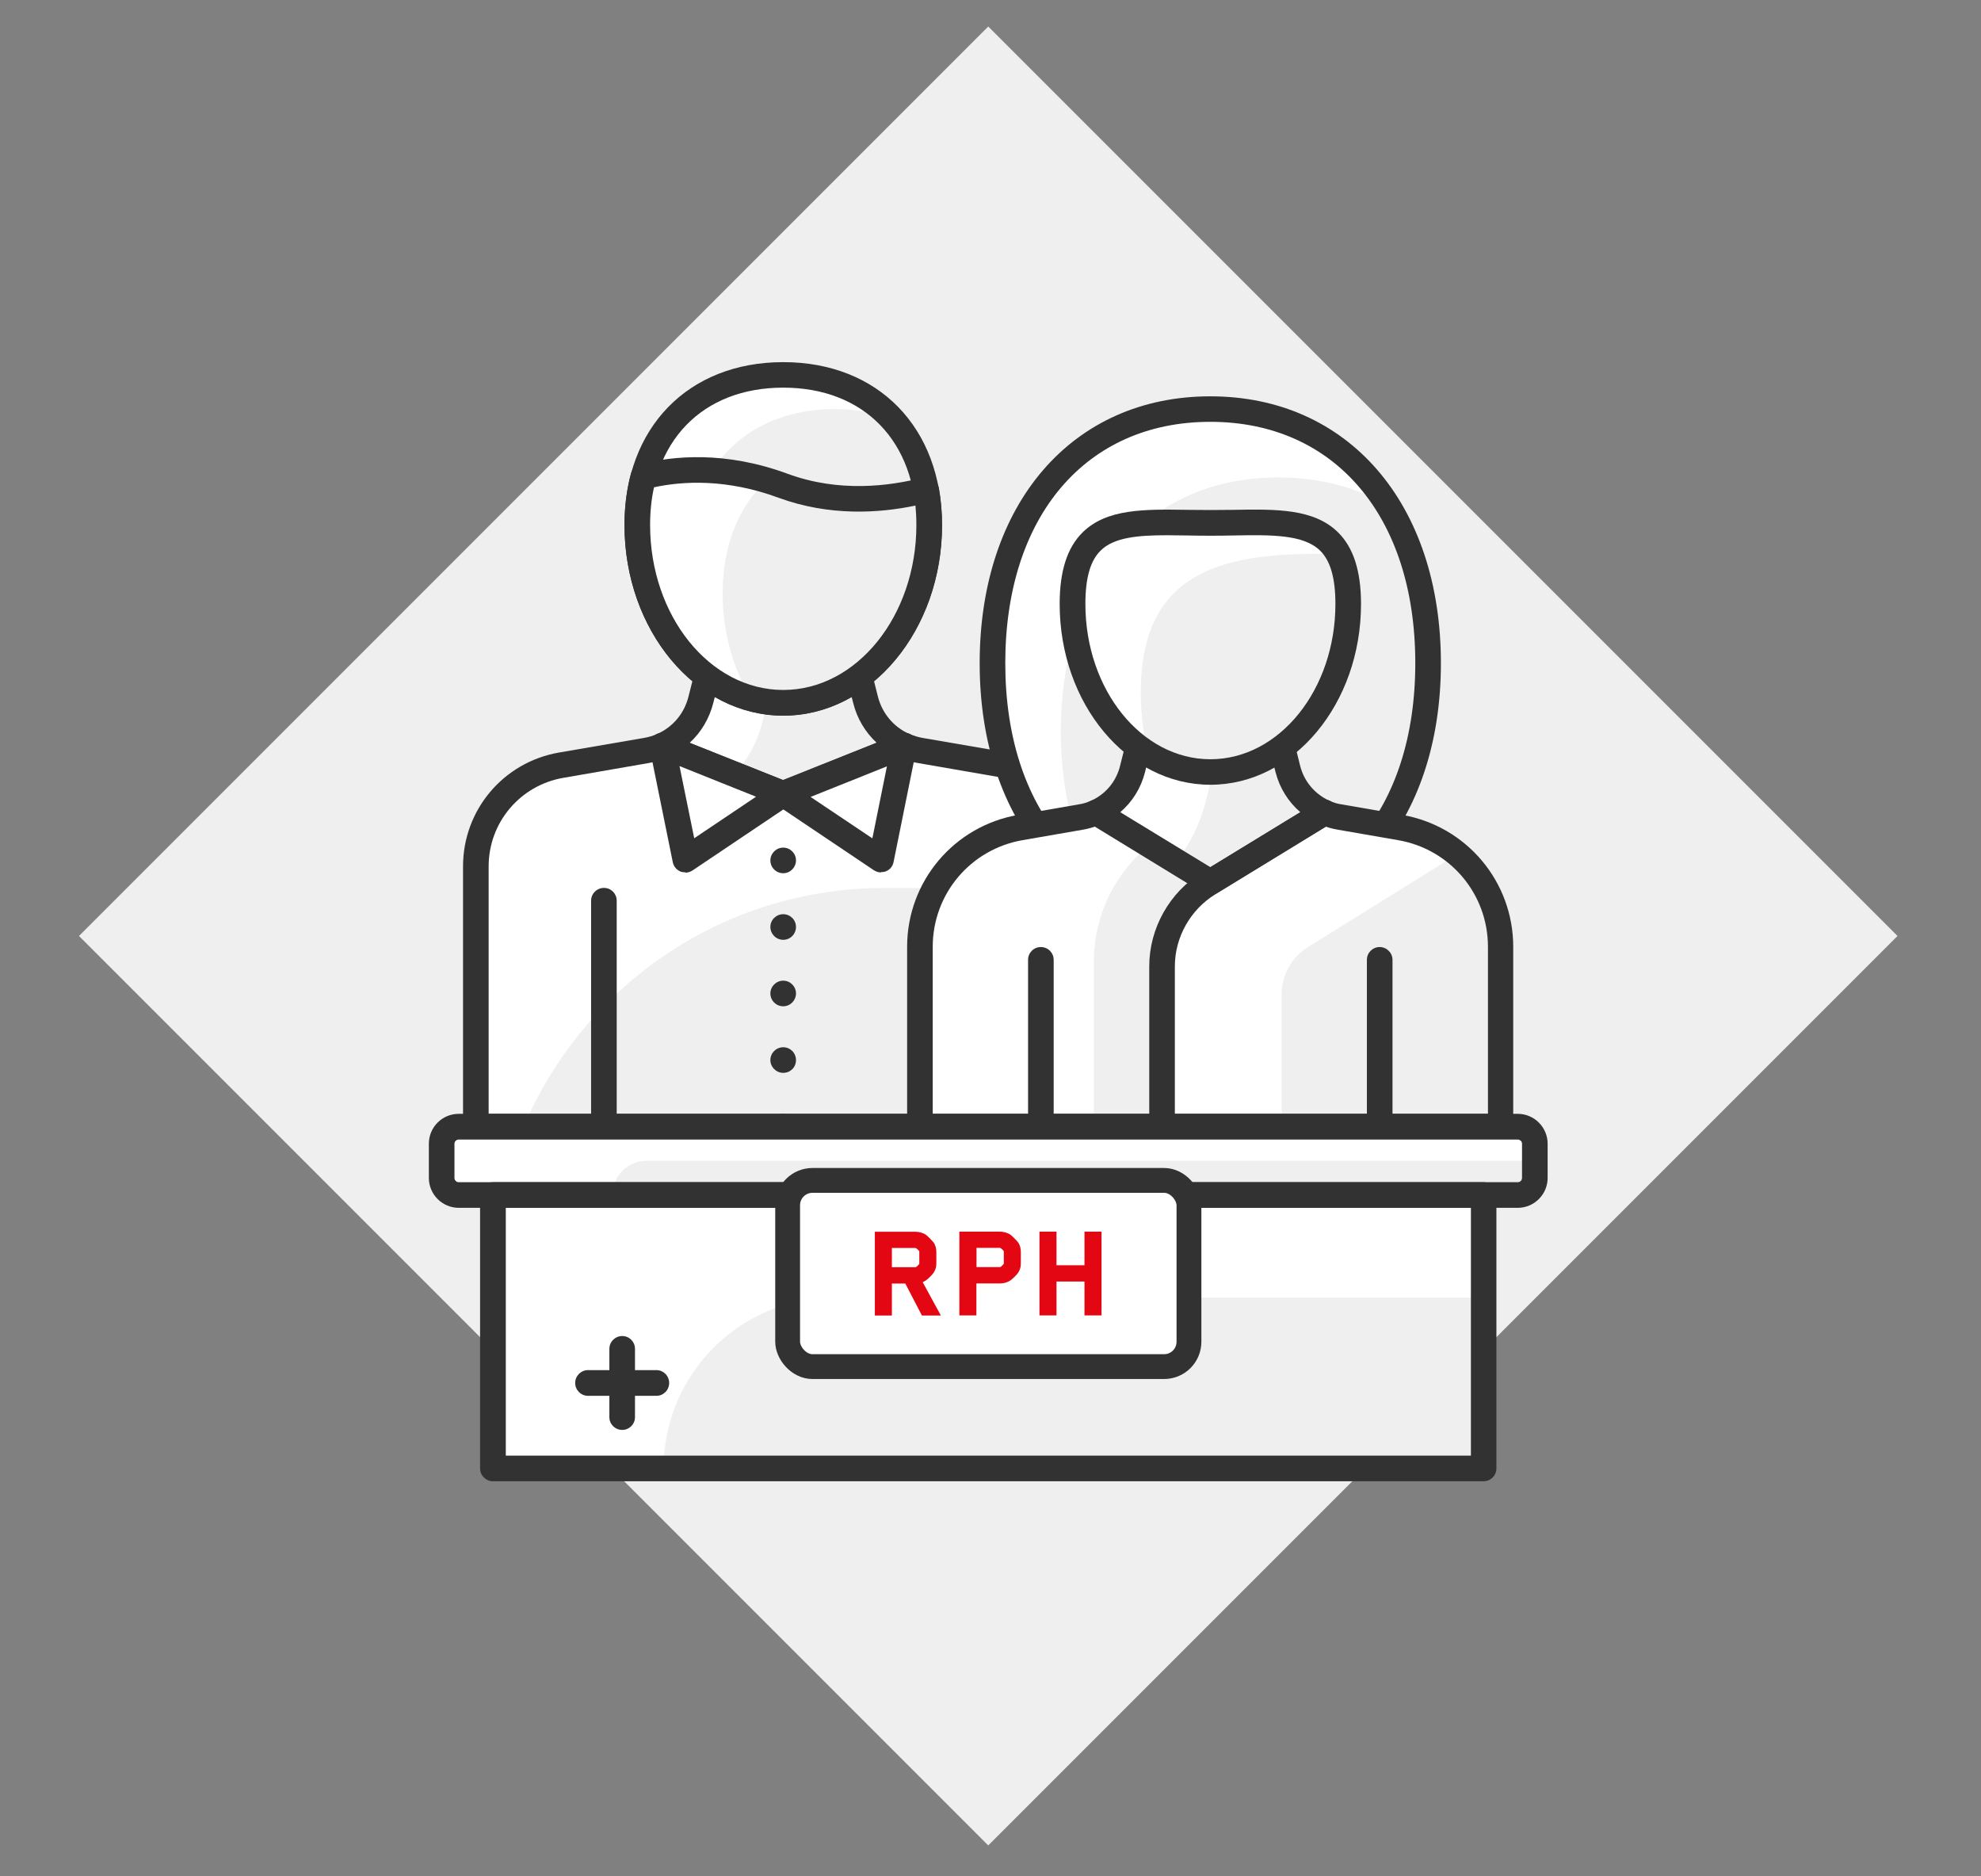
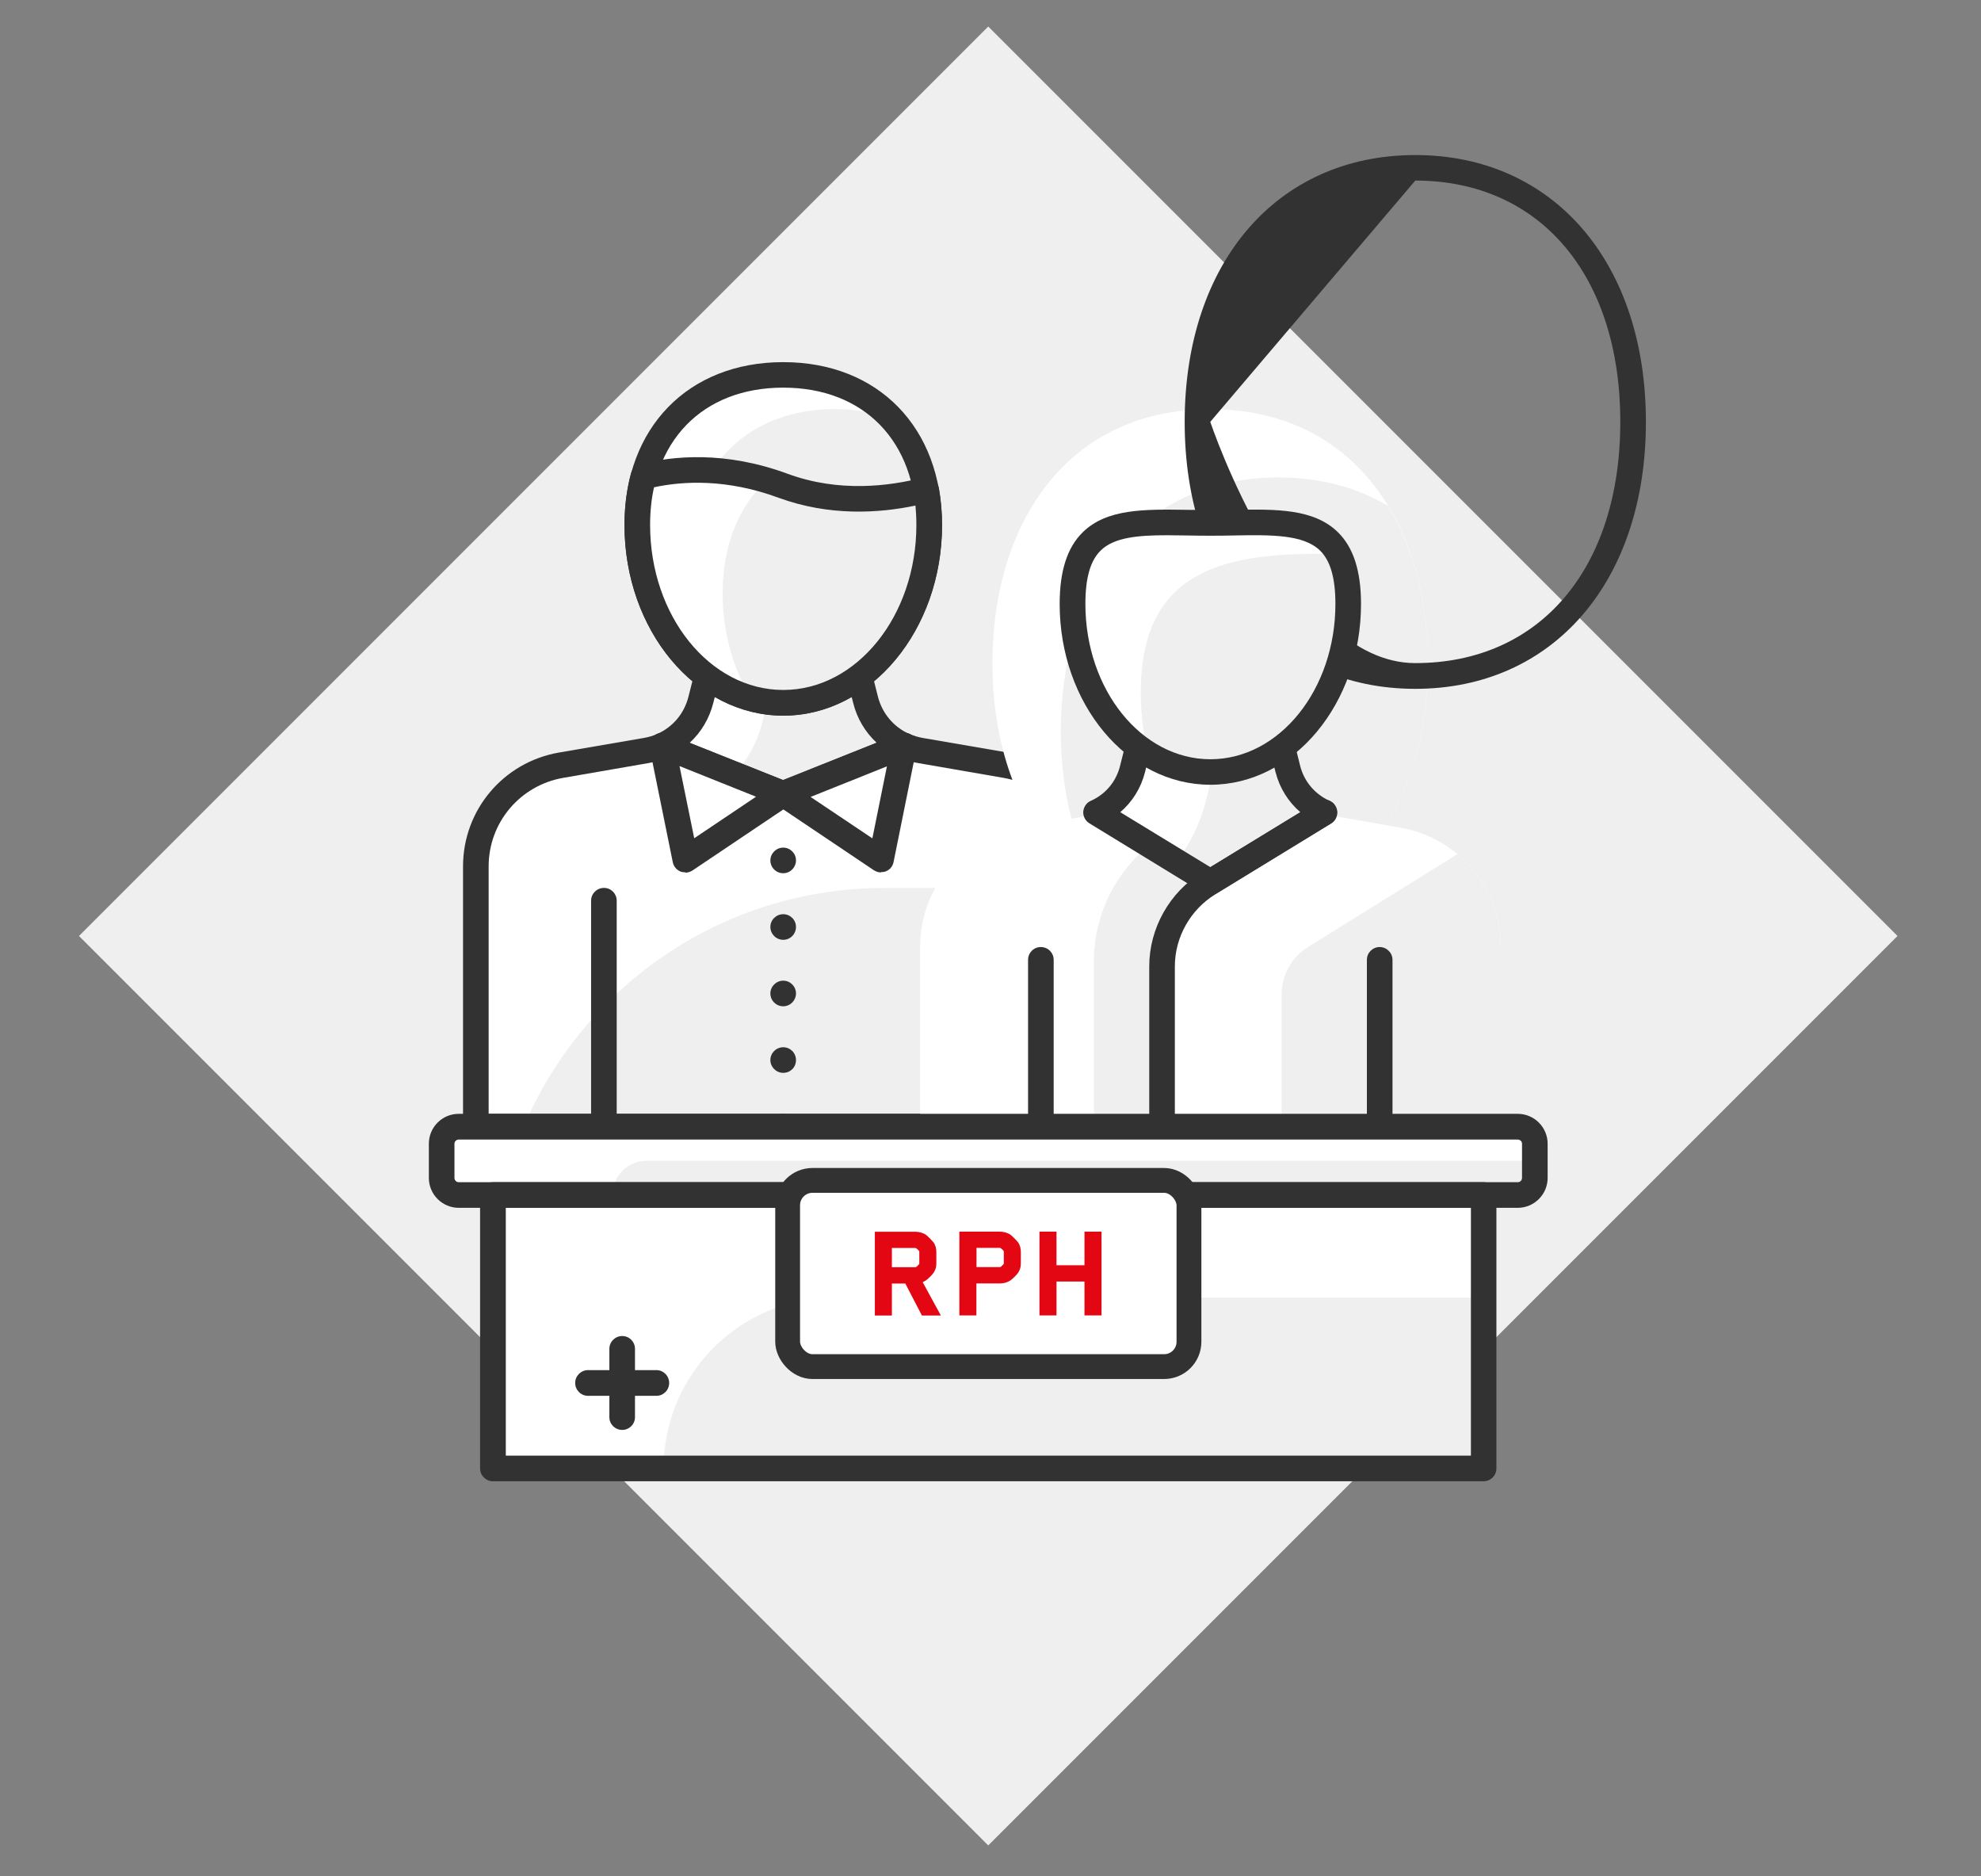
<svg xmlns="http://www.w3.org/2000/svg" id="Ebene_1" data-name="Ebene 1" viewBox="0 0 175.58 166.27">
  <rect x="0" y="0" width="175.58" height="166.27" fill="#808080" stroke="none" />
  <defs>
    <style>
      .cls-1, .cls-2 {
        fill: none;
      }

      .cls-2 {
        stroke: #323232;
        stroke-width: 2.2px;
      }

      .cls-3 {
        clip-path: url(#clippath);
      }

      .cls-4 {
        fill: #fff;
      }

      .cls-5 {
        fill: #efefef;
      }

      .cls-6 {
        fill: #323232;
      }

      .cls-7 {
        fill: #e30613;
      }

      .cls-8 {
        clip-path: url(#clippath-1);
      }

      .cls-9 {
        clip-path: url(#clippath-3);
      }

      .cls-10 {
        clip-path: url(#clippath-2);
      }
    </style>
    <clipPath id="clippath">
      <rect class="cls-1" x="7" y="2.35" width="161.18" height="161.18" />
    </clipPath>
    <clipPath id="clippath-1">
      <rect class="cls-1" x="7" y="2.35" width="161.18" height="161.18" />
    </clipPath>
    <clipPath id="clippath-2">
      <rect class="cls-1" x="7" y="2.35" width="161.18" height="161.18" />
    </clipPath>
    <clipPath id="clippath-3">
      <rect class="cls-1" x="7" y="2.35" width="161.18" height="161.18" />
    </clipPath>
  </defs>
  <polygon class="cls-5" points="87.59 2.35 7 82.94 87.59 163.53 168.18 82.94 87.59 2.35 87.59 2.35" />
  <g class="cls-3">
    <path class="cls-4" d="M42.17,99.38h54.51v-22.88c0-4.05-2.89-7.49-6.89-8.17l-7.88-1.36c-.53-.09-1.05-.24-1.54-.44h-21.88c-.49,.2-1.01,.35-1.54,.43l-7.89,1.37c-3.98,.68-6.88,4.12-6.88,8.17v22.88Z" />
    <path class="cls-5" d="M96.67,78.69h-18.31c-14.35,0-26.66,8.72-31.94,21.15h50.24v-21.15Z" />
    <path class="cls-6" d="M43.31,98.7h52.23v-21.93c0-3.87-2.77-7.17-6.59-7.84l-7.56-1.31c-.51-.08-1.01-.22-1.48-.42h-20.96c-.48,.19-.97,.33-1.48,.42l-7.56,1.31c-3.82,.67-6.6,3.96-6.6,7.84v21.93Zm53.37,2.28H42.17c-.62,0-1.13-.52-1.13-1.14v-23.07c0-4.99,3.57-9.22,8.48-10.08l7.56-1.3c.41-.07,.8-.19,1.18-.35,.14-.07,.3-.1,.45-.1h21.43c.16,0,.31,.04,.46,.09,.38,.17,.77,.29,1.17,.36l7.56,1.3c4.92,.86,8.49,5.1,8.49,10.08v23.07c0,.62-.51,1.14-1.14,1.14" />
    <path class="cls-4" d="M62.89,58.98l-.77,3.03c-.46,1.83-1.73,3.32-3.41,4.06l10.72,4.28,10.7-4.28c-1.68-.74-2.96-2.22-3.42-4.06l-.76-3.03h-13.06Z" />
    <path class="cls-5" d="M80.14,66.07c-1.68-.74-2.96-2.22-3.42-4.06l-.76-3.03h-7.13l-1.29,5.13c-.44,1.72-1.31,3.25-2.46,4.5l4.36,1.73,10.7-4.28Z" />
    <path class="cls-6" d="M61.13,65.82l8.3,3.31,8.27-3.31c-1.01-.94-1.74-2.15-2.08-3.53l-.55-2.17h-11.3l-.55,2.17c-.35,1.38-1.07,2.59-2.09,3.53m8.3,5.66c-.15,0-.29-.02-.43-.07l-10.72-4.28c-.43-.17-.7-.57-.71-1.03,0-.45,.26-.87,.68-1.06,1.39-.62,2.4-1.82,2.77-3.31l.77-3.03c.13-.5,.57-.85,1.1-.85h13.06c.52,0,.97,.35,1.1,.85l.76,3.03c.38,1.48,1.39,2.69,2.78,3.31,.42,.19,.68,.6,.68,1.06-.01,.45-.3,.86-.72,1.03l-10.7,4.28c-.14,.05-.28,.07-.42,.07" />
    <path class="cls-4" d="M82.37,46.52c0,8.7-5.8,15.76-12.94,15.76s-12.94-7.06-12.94-15.76,5.8-13.29,12.94-13.29,12.94,4.59,12.94,13.29" />
    <path class="cls-5" d="M82.37,46.52c0-4.03-1.26-7.17-3.31-9.39-1.56-.58-3.28-.88-5.09-.88-7.14,0-12.93,4.59-12.93,13.29,0,4.83,1.79,9.14,4.6,12.04,1.19,.44,2.47,.69,3.8,.69,7.14,0,12.94-7.06,12.94-15.76" />
    <path class="cls-6" d="M69.42,34.35c-7.17,0-11.8,4.78-11.8,12.16,0,8.06,5.29,14.62,11.8,14.62s11.8-6.56,11.8-14.62c0-7.38-4.63-12.16-11.8-12.16m0,29.06c-7.76,0-14.07-7.58-14.07-16.89,0-8.63,5.65-14.43,14.07-14.43s14.07,5.8,14.07,14.43c0,9.31-6.32,16.89-14.07,16.89" />
    <path class="cls-6" d="M53.53,100.98c-.63,0-1.14-.52-1.14-1.14v-20.03c0-.62,.51-1.13,1.14-1.13s1.13,.51,1.13,1.13v20.03c0,.62-.51,1.14-1.13,1.14" />
    <path class="cls-4" d="M69.41,43.04c-5.39-1.99-9.85-1.46-12.38-.83-.34,1.31-.55,2.73-.55,4.31,0,8.7,5.8,15.76,12.94,15.76s12.94-7.06,12.94-15.76c0-1.1-.1-2.14-.28-3.11-3.01,.78-7.8,1.43-12.68-.36" />
    <path class="cls-5" d="M82.37,46.52c0-1.1-.1-2.14-.28-3.11-3.01,.78-7.8,1.43-12.68-.36-.49-.19-.97-.33-1.46-.47-2.4,2.23-3.9,5.6-3.9,10.01,0,3.48,.94,6.7,2.52,9.3,.92,.25,1.87,.4,2.85,.4,7.14,0,12.94-7.06,12.94-15.76" />
    <path class="cls-6" d="M57.97,43.17c-.24,1.06-.35,2.19-.35,3.35,0,8.06,5.29,14.62,11.8,14.62s11.8-6.56,11.8-14.62c0-.58-.03-1.17-.08-1.72-3.23,.68-7.63,.96-12.13-.69-4.58-1.69-8.44-1.49-11.04-.93m11.45,20.24c-7.76,0-14.07-7.58-14.07-16.89,0-1.61,.19-3.16,.58-4.6,.1-.39,.42-.69,.82-.8,2.9-.73,7.52-1.19,13.05,.85,4.54,1.68,9.03,1.11,12,.34,.31-.08,.63-.03,.9,.14,.27,.17,.44,.44,.51,.75,.19,1.07,.29,2.18,.29,3.32,0,9.31-6.32,16.89-14.07,16.89" />
  </g>
  <polygon class="cls-4" points="69.43 70.35 60.75 76.18 58.71 66.07 69.43 70.35" />
  <g class="cls-8">
    <path class="cls-6" d="M60.23,67.9l1.3,6.38,5.48-3.68-6.77-2.71Zm.52,9.4c-.15,0-.3-.02-.44-.07-.35-.15-.61-.46-.68-.83l-2.05-10.1c-.08-.41,.06-.83,.39-1.1,.31-.27,.76-.33,1.15-.17l10.72,4.27c.39,.16,.66,.52,.7,.94,.05,.42-.14,.83-.49,1.07l-8.68,5.83c-.19,.12-.41,.19-.63,.19" />
  </g>
  <polygon class="cls-4" points="69.42 70.35 78.1 76.18 80.14 66.07 69.42 70.35" />
  <g class="cls-10">
    <path class="cls-6" d="M71.83,70.61l5.49,3.68,1.29-6.38-6.77,2.71Zm6.26,6.7c-.22,0-.44-.07-.63-.19l-8.68-5.83c-.35-.24-.54-.65-.5-1.07,.05-.42,.32-.78,.71-.94l10.72-4.27c.38-.16,.82-.09,1.15,.17,.32,.27,.46,.69,.38,1.1l-2.04,10.1c-.07,.37-.32,.69-.68,.83-.15,.06-.29,.07-.43,.07" />
    <path class="cls-6" d="M69.42,71.49c-.29,0-.59-.11-.81-.33-.21-.22-.33-.51-.33-.8,0-.31,.12-.59,.33-.81,.44-.44,1.19-.43,1.6-.02,.21,.23,.33,.52,.33,.83,0,.29-.12,.59-.33,.8-.21,.22-.5,.33-.8,.33" />
    <path class="cls-6" d="M68.28,76.24c0-.62,.52-1.13,1.14-1.13s1.13,.51,1.13,1.13-.5,1.14-1.13,1.14-1.14-.5-1.14-1.14m0,5.9c0-.63,.52-1.13,1.14-1.13s1.13,.5,1.13,1.13-.5,1.14-1.13,1.14-1.14-.51-1.14-1.14m0,5.89c0-.62,.52-1.13,1.14-1.13s1.13,.51,1.13,1.13-.5,1.14-1.13,1.14-1.14-.5-1.14-1.14m0,5.91c0-.64,.52-1.14,1.14-1.14s1.13,.5,1.13,1.14-.5,1.13-1.13,1.13-1.14-.52-1.14-1.13" />
    <path class="cls-6" d="M69.42,100.97c-.29,0-.59-.13-.81-.32-.21-.22-.33-.51-.33-.82,0-.29,.12-.57,.33-.79,.44-.44,1.19-.44,1.6,0,.21,.21,.33,.51,.33,.8,0,.31-.12,.59-.33,.81-.21,.2-.5,.33-.8,.33" />
    <path class="cls-4" d="M87.96,58.77c0,12.44,6.66,22.52,19.31,22.52s19.3-10.08,19.3-22.52-6.66-22.51-19.3-22.51-19.31,10.08-19.31,22.51" />
    <path class="cls-5" d="M126.57,58.77c0-5.27-1.21-10.11-3.56-13.95-2.69-1.59-5.91-2.51-9.69-2.51-12.64,0-19.3,10.09-19.3,22.52,0,5.28,1.21,10.12,3.56,13.96,2.7,1.58,5.92,2.5,9.69,2.5,12.64,0,19.3-10.08,19.3-22.52" />
-     <path class="cls-6" d="M107.27,37.38c-11.04,0-18.17,8.39-18.17,21.38s7.12,21.38,18.17,21.38,18.17-8.39,18.17-21.38-7.13-21.38-18.17-21.38m0,45.04c-12.23,0-20.44-9.51-20.44-23.65s8.21-23.65,20.44-23.65,20.44,9.51,20.44,23.65-8.22,23.65-20.44,23.65" />
+     <path class="cls-6" d="M107.27,37.38s7.12,21.38,18.17,21.38,18.17-8.39,18.17-21.38-7.13-21.38-18.17-21.38m0,45.04c-12.23,0-20.44-9.51-20.44-23.65s8.21-23.65,20.44-23.65,20.44,9.51,20.44,23.65-8.22,23.65-20.44,23.65" />
    <path class="cls-6" d="M85.32,100.98c-.63,0-1.14-.52-1.14-1.14v-21.54c0-.63,.51-1.14,1.14-1.14s1.13,.51,1.13,1.14v21.54c0,.62-.51,1.14-1.13,1.14" />
    <path class="cls-4" d="M133.01,99.84v-15.94c0-5.23-3.76-9.67-8.9-10.56l-5.36-.94c-.48-.08-.93-.22-1.36-.41h-20.23c-.43,.18-.89,.32-1.36,.41l-5.36,.94c-5.14,.89-8.89,5.34-8.89,10.56v15.94h51.48Z" />
    <path class="cls-5" d="M106.38,72l-3.07,1.87c-3.96,2.42-6.36,6.72-6.36,11.36v14.61h6.05v-14.21c0-3,1.57-5.79,4.12-7.36l10.02-6.27h-10.77Z" />
    <path class="cls-5" d="M129.17,75.69l-13.22,8.22c-1.46,.89-2.35,2.48-2.35,4.19v11.75h19.41v-15.94c0-3.27-1.47-6.24-3.84-8.22" />
-     <path class="cls-6" d="M82.67,98.7h49.21v-14.8c0-4.68-3.34-8.65-7.96-9.45l-5.36-.93c-.48-.08-.94-.21-1.4-.4h-19.77c-.45,.18-.93,.32-1.4,.4l-5.36,.93c-4.61,.8-7.96,4.77-7.96,9.45v14.8Zm50.35,2.28h-51.48c-.63,0-1.14-.52-1.14-1.14v-15.94c0-5.78,4.14-10.7,9.84-11.69l5.36-.93c.38-.05,.74-.17,1.09-.32,.15-.07,.31-.1,.46-.1h20.23c.16,0,.32,.04,.46,.1,.34,.16,.71,.27,1.08,.32l5.36,.93c5.7,.99,9.84,5.91,9.84,11.69v15.94c0,.62-.51,1.14-1.13,1.14" />
    <path class="cls-4" d="M101.1,65.3l-.72,2.86c-.43,1.72-1.64,3.12-3.22,3.84l10.12,6.18,10.12-6.18c-1.58-.71-2.79-2.11-3.22-3.84l-.72-2.86h-12.34Z" />
    <path class="cls-5" d="M117.39,72c-1.58-.71-2.79-2.11-3.22-3.84l-.72-2.86h-5.14l-1.45,5.74c-.49,1.96-1.4,3.75-2.58,5.3l3,1.83,10.12-6.18Z" />
    <path class="cls-6" d="M99.29,71.97l7.98,4.87,7.98-4.87c-1.06-.91-1.83-2.13-2.19-3.53l-.51-2h-10.57l-.5,2c-.36,1.4-1.12,2.62-2.19,3.53m7.98,7.34c-.2,0-.41-.05-.59-.16l-10.12-6.19c-.36-.22-.57-.61-.55-1.04,.04-.42,.29-.8,.68-.96,1.3-.58,2.24-1.71,2.58-3.08l.72-2.86c.12-.5,.58-.85,1.1-.85h12.34c.52,0,.97,.35,1.1,.85l.71,2.86c.35,1.37,1.3,2.49,2.59,3.08,.38,.17,.64,.55,.67,.96,.03,.43-.18,.82-.54,1.04l-10.12,6.19c-.18,.11-.39,.16-.59,.16" />
    <path class="cls-4" d="M119.49,53.52c0,8.23-5.48,14.89-12.22,14.89s-12.22-6.66-12.22-14.89,5.47-7.19,12.22-7.19,12.22-1.03,12.22,7.19" />
    <path class="cls-4" d="M116.83,49.09c.6,0,1.19,.01,1.78,.03-1.8-3.36-6.2-2.78-11.34-2.78-6.76,0-12.22-1.03-12.22,7.19,0,5.8,2.73,10.82,6.71,13.28-.42-1.72-.65-3.54-.65-5.43,0-10.58,7.03-12.29,15.72-12.29" />
    <path class="cls-5" d="M119.49,53.52c0-1.95-.32-3.36-.88-4.41-.58-.02-1.18-.03-1.78-.03-8.69,0-15.72,1.7-15.72,12.28,0,1.89,.23,3.71,.65,5.43,1.66,1.02,3.53,1.61,5.51,1.61,6.75,0,12.22-6.66,12.22-14.89" />
    <path class="cls-6" d="M103.43,47.43c-2.55,0-4.69,.18-5.88,1.36-.92,.9-1.35,2.45-1.35,4.73,0,7.59,4.97,13.76,11.08,13.76s11.08-6.17,11.08-13.76c0-2.29-.44-3.83-1.36-4.73-1.47-1.44-4.34-1.4-7.67-1.34-1.33,.03-2.76,.03-4.09,0-.61-.01-1.21-.02-1.8-.02m3.84,22.11c-7.37,0-13.36-7.18-13.36-16.02,0-2.92,.67-5,2.04-6.35,2.14-2.1,5.46-2.05,9.31-1.99,1.31,.02,2.72,.02,4.02,0,3.85-.07,7.16-.11,9.3,1.99,1.37,1.35,2.04,3.44,2.04,6.35,0,8.84-5.99,16.02-13.35,16.02" />
    <path class="cls-6" d="M122.28,100.98c-.62,0-1.13-.52-1.13-1.14v-14.79c0-.62,.51-1.13,1.13-1.13s1.14,.51,1.14,1.13v14.79c0,.62-.51,1.14-1.14,1.14" />
    <path class="cls-6" d="M92.25,100.98c-.63,0-1.13-.52-1.13-1.14v-14.79c0-.62,.5-1.13,1.13-1.13s1.14,.51,1.14,1.13v14.79c0,.62-.51,1.14-1.14,1.14" />
    <path class="cls-6" d="M103,100.98c-.62,0-1.14-.52-1.14-1.14v-14.21c0-3.37,1.8-6.57,4.68-8.33l10.26-6.27c.54-.32,1.23-.17,1.56,.38,.33,.53,.16,1.23-.37,1.56l-10.26,6.27c-2.21,1.35-3.6,3.8-3.6,6.39v14.21c0,.62-.5,1.14-1.13,1.14" />
    <path class="cls-4" d="M134.52,105.89H40.66c-.83,0-1.51-.67-1.51-1.51v-3.03c0-.83,.68-1.51,1.51-1.51h93.86c.83,0,1.52,.68,1.52,1.51v3.03c0,.83-.68,1.51-1.52,1.51" />
    <path class="cls-5" d="M134.52,105.89H54.29c0-1.68,1.35-3.03,3.03-3.03h78.72v1.52c0,.83-.68,1.51-1.52,1.51" />
  </g>
  <rect class="cls-4" x="43.69" y="105.89" width="87.8" height="24.23" />
  <g class="cls-9">
    <path class="cls-5" d="M131.49,130.12H58.82c0-8.36,6.78-15.14,15.14-15.14h57.53v15.14Z" />
    <path class="cls-6" d="M40.66,100.98c-.21,0-.38,.17-.38,.37v3.03c0,.21,.17,.38,.38,.38h93.86c.21,0,.38-.17,.38-.38v-3.03c0-.2-.17-.37-.38-.37H40.66Zm93.86,6.05H40.66c-1.46,0-2.65-1.19-2.65-2.65v-3.03c0-1.47,1.19-2.65,2.65-2.65h93.86c1.46,0,2.65,1.19,2.65,2.65v3.03c0,1.46-1.19,2.65-2.65,2.65" />
    <path class="cls-6" d="M44.83,128.99h85.54v-21.96H44.83v21.96Zm86.67,2.27H43.69c-.62,0-1.14-.51-1.14-1.14v-24.23c0-.62,.52-1.13,1.14-1.13h87.8c.63,0,1.14,.51,1.14,1.13v24.23c0,.63-.51,1.14-1.14,1.14" />
    <path class="cls-6" d="M55.15,126.71c-.63,0-1.14-.5-1.14-1.13v-6.06c0-.62,.51-1.13,1.14-1.13s1.13,.51,1.13,1.13v6.06c0,.63-.51,1.13-1.13,1.13" />
    <path class="cls-6" d="M58.18,123.69h-6.06c-.63,0-1.14-.51-1.14-1.14s.51-1.14,1.14-1.14h6.06c.62,0,1.13,.51,1.13,1.14s-.51,1.14-1.13,1.14" />
    <rect class="cls-4" x="69.81" y="104.6" width="35.57" height="16.5" rx="2.2" ry="2.2" />
    <rect class="cls-2" x="69.81" y="104.6" width="35.57" height="16.5" rx="2.2" ry="2.2" />
    <path class="cls-7" d="M97.63,116.56v-7.42h-1.51v2.98h-2.48v-2.98h-1.51v7.42h1.51v-3h2.48v3h1.51Zm-8.66-4.58c-.07,.12-.28,.3-.32,.3h-2.1v-1.7h2.1c.12,.06,.26,.2,.32,.3v1.1Zm1.51-.01v-1.05c0-.27-.07-.59-.24-.82-.12-.16-.49-.54-.67-.68-.24-.17-.62-.28-.93-.28h-3.61v7.42h1.51v-2.83h2.1c.32,0,.66-.09,.93-.28,.17-.12,.56-.49,.67-.67,.16-.24,.24-.51,.24-.8m-9,.01c-.07,.12-.28,.3-.32,.3h-2.11v-1.7h2.11c.12,.06,.26,.2,.32,.3v1.1Zm1.51-.01v-1.05c0-.27-.07-.59-.24-.82-.12-.16-.49-.54-.67-.68-.24-.17-.62-.28-.93-.28h-3.61v7.42h1.51v-2.83h1.19l1.47,2.83h1.68s-1-1.83-1.61-2.95c.1-.05,.2-.1,.3-.17,.17-.12,.56-.49,.67-.67,.16-.24,.24-.51,.24-.8" />
  </g>
</svg>